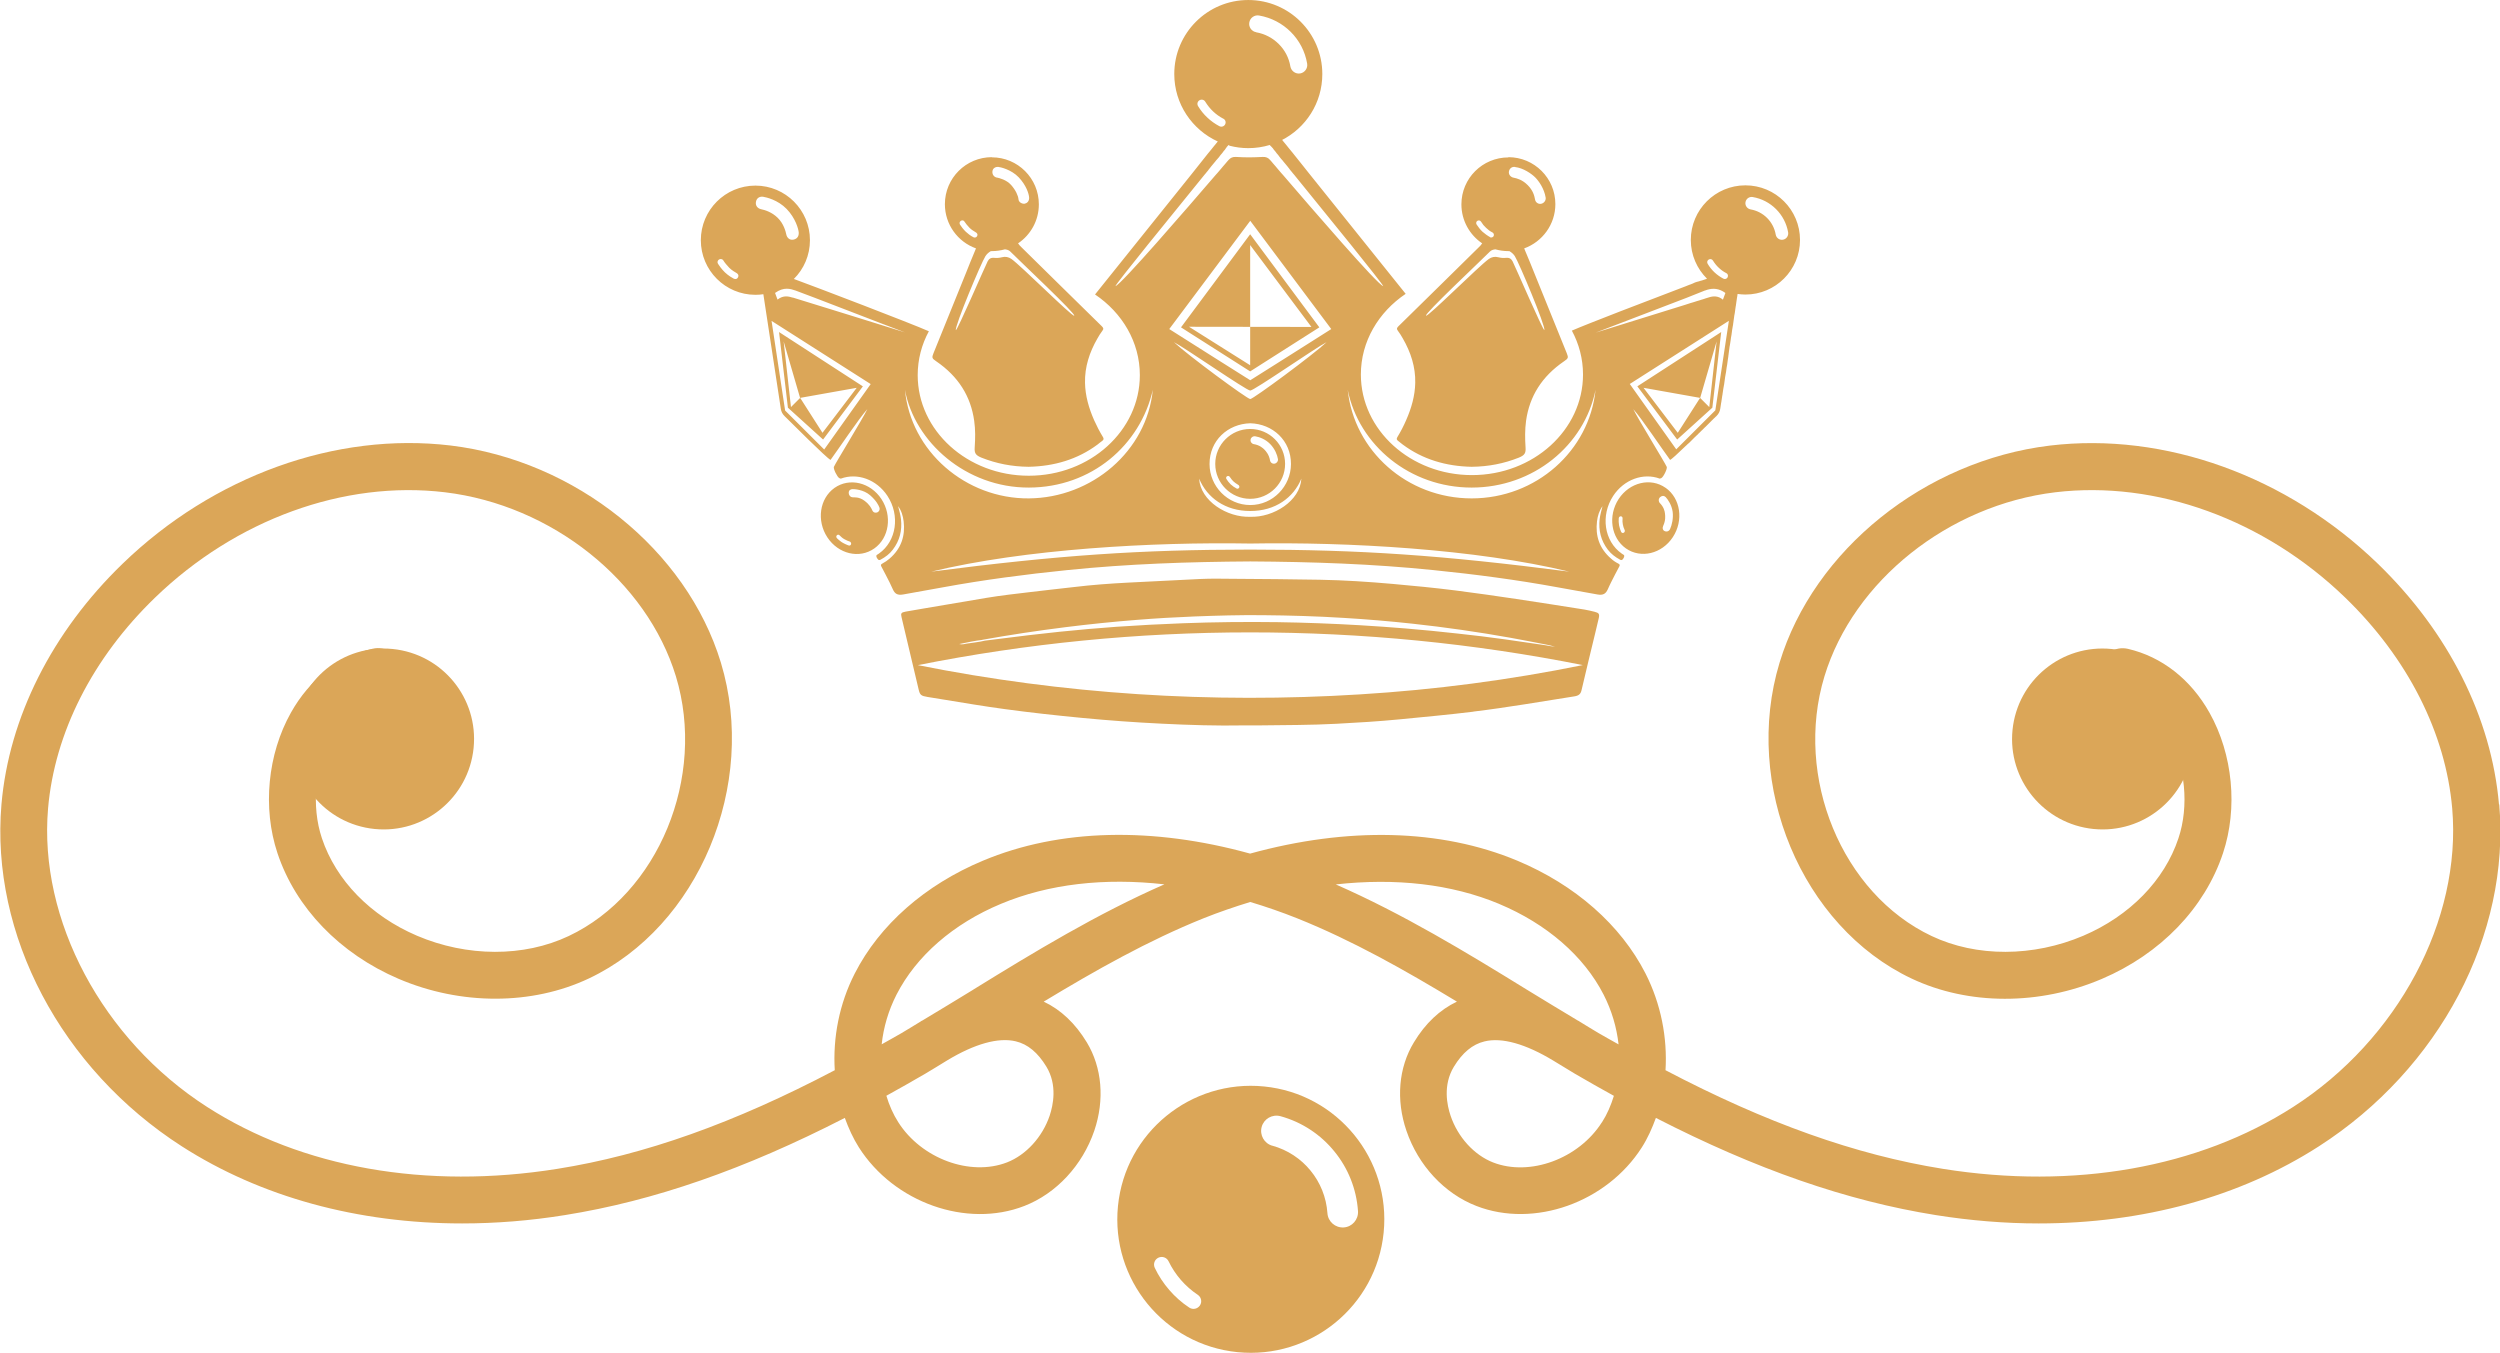
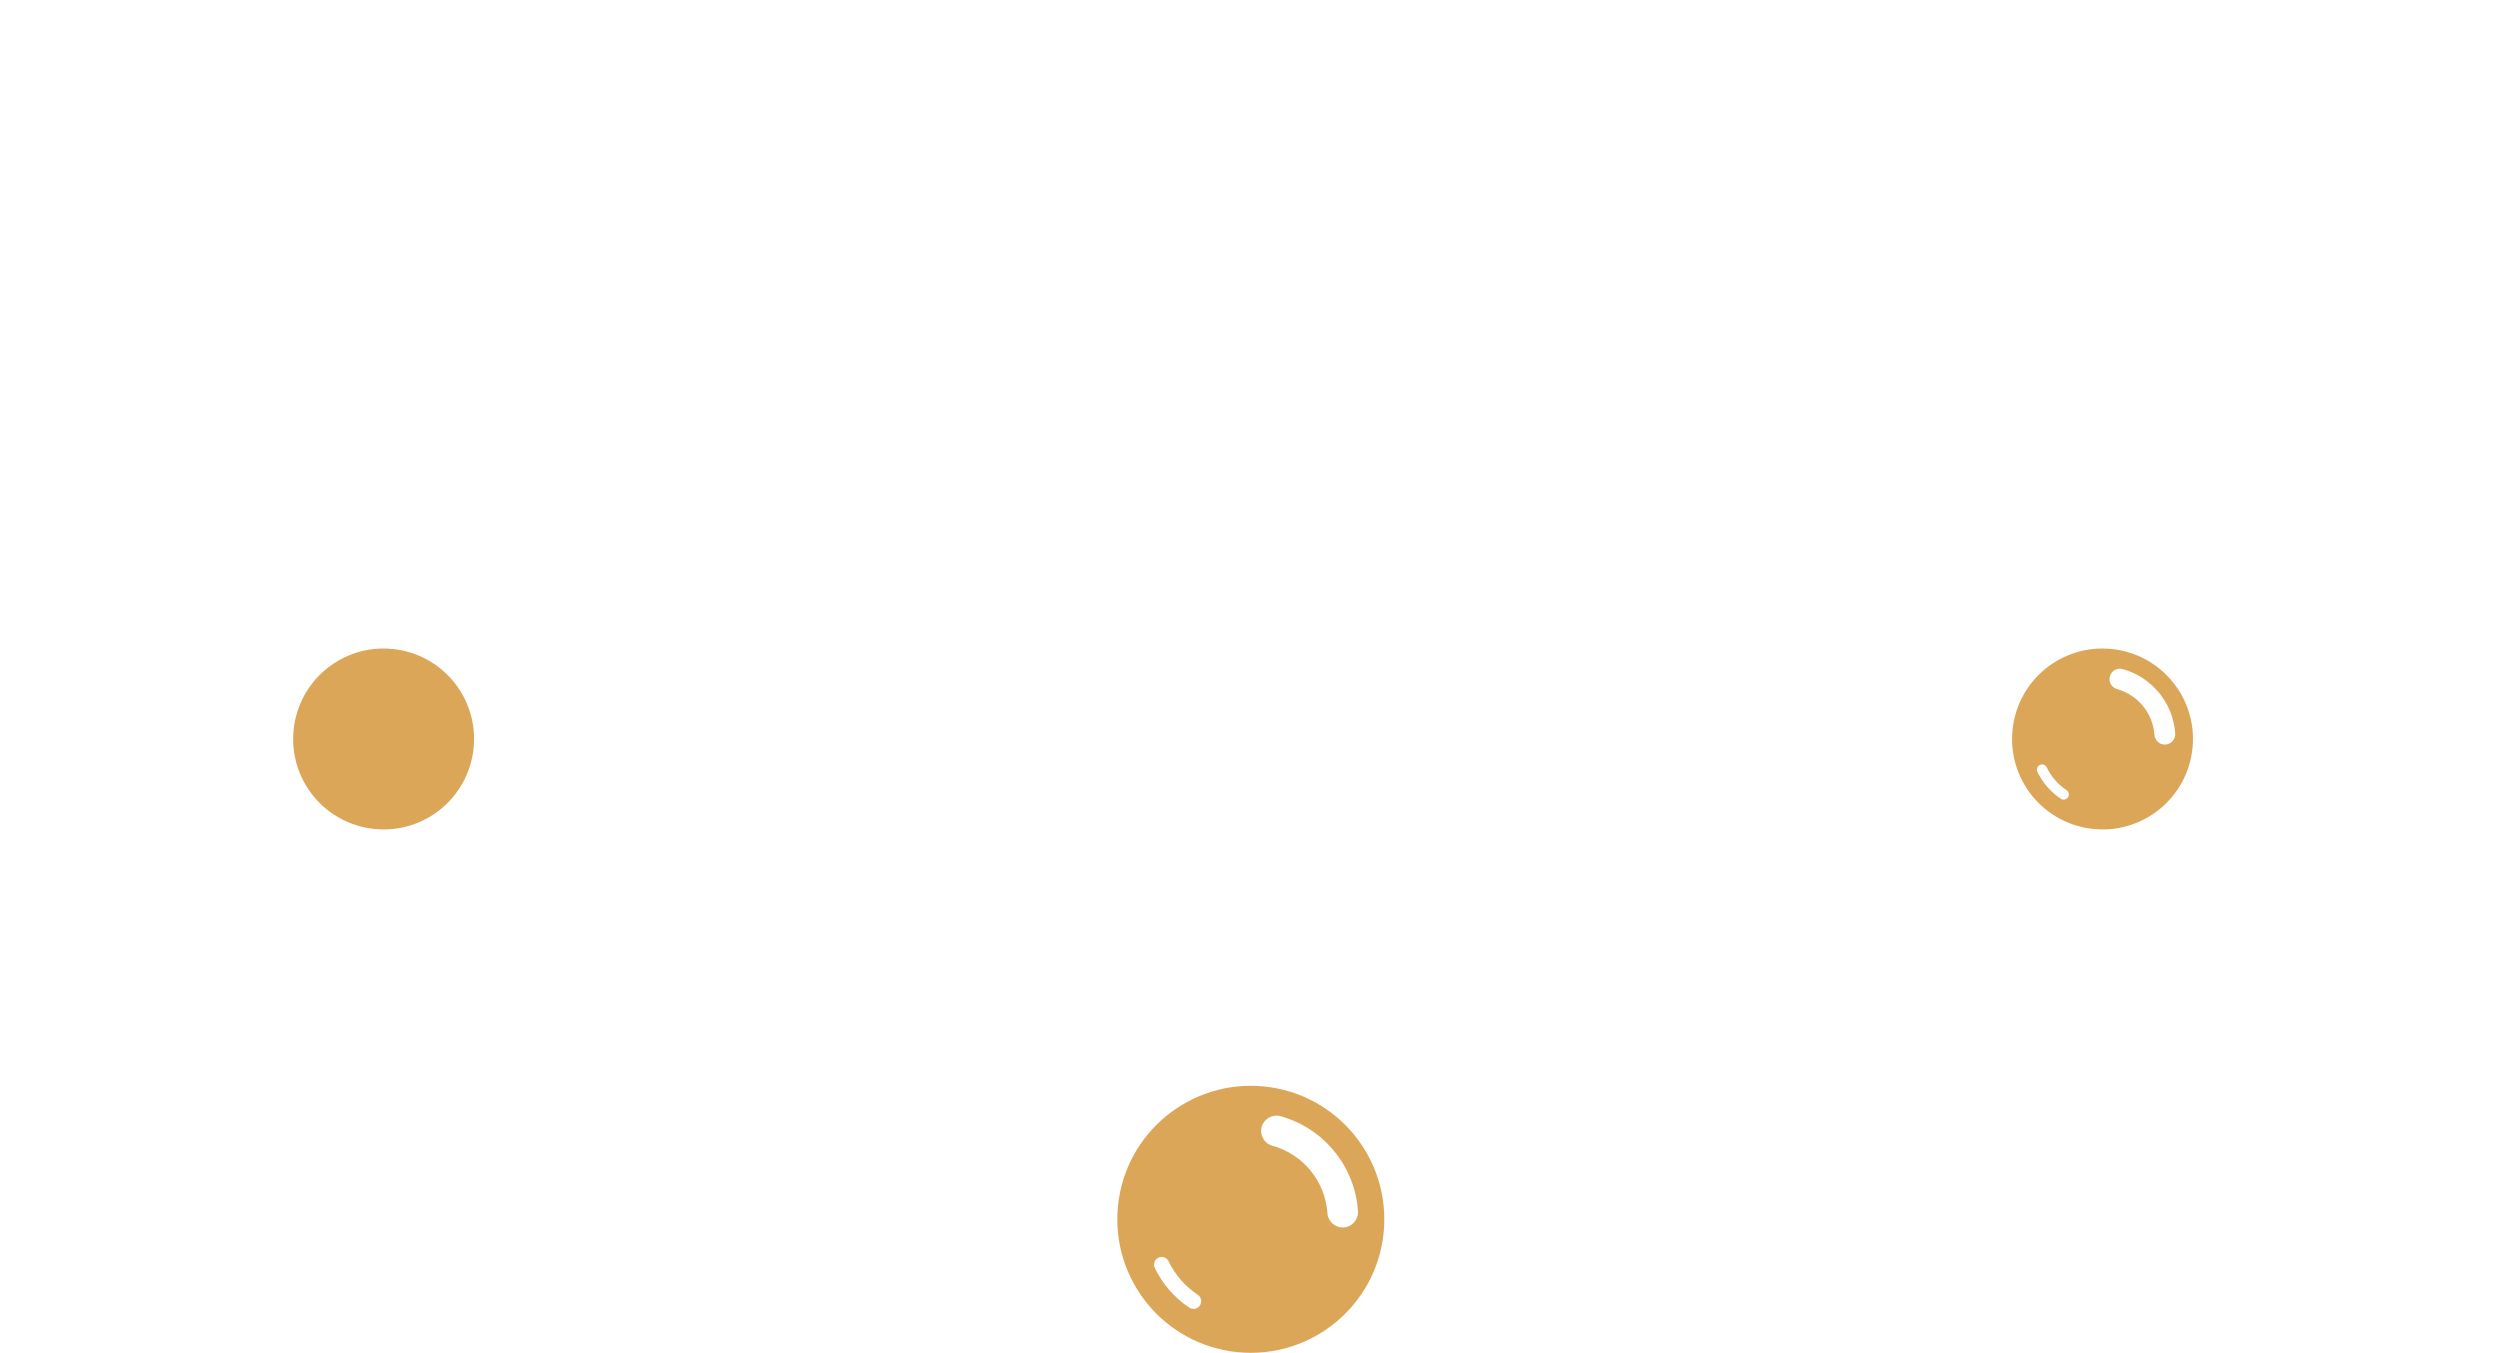
<svg xmlns="http://www.w3.org/2000/svg" xml:space="preserve" width="14.088mm" height="7.623mm" version="1.1" style="shape-rendering:geometricPrecision; text-rendering:geometricPrecision; image-rendering:optimizeQuality; fill-rule:evenodd; clip-rule:evenodd" viewBox="0 0 293.5 158.81">
  <defs>
    <style type="text/css">
   
    .fil1 {fill:#DBA658}
    .fil0 {fill:#DBA658;fill-rule:nonzero}
   
  </style>
  </defs>
  <g id="Layer_x0020_1">
    <g id="_2403116432800">
      <g>
-         <path class="fil0" d="M97.97 57.28c-1.75,1.24 -2.13,3.83 -0.84,5.8 1.29,1.96 3.75,2.55 5.51,1.31 1.75,-1.24 2.13,-3.83 0.84,-5.8 -1.29,-1.96 -3.75,-2.55 -5.51,-1.31zm52.47 -40.81c2.85,-1.43 4.8,-4.37 4.8,-7.78 0,-4.8 -3.89,-8.69 -8.69,-8.69 -4.8,0 -8.69,3.89 -8.69,8.69 0,3.52 2.1,6.55 5.11,7.92l-0.02 0.02 -0.23 0.28 -0.23 0.28 -0.23 0.29 -0.23 0.28 -0.23 0.28 -0.23 0.29 -0.23 0.29 -0.23 0.29 -0.23 0.29 -0.23 0.29 -0.23 0.29 -0.23 0.29 -0.23 0.29 -0.2 0.25c-3.72,4.64 -7.56,9.43 -11.2,13.96 3.19,2.15 5.26,5.59 5.26,9.47 0,6.52 -5.84,11.81 -13.04,11.81 -7.2,0 -13.04,-5.29 -13.04,-11.81 0,-1.85 0.47,-3.6 1.31,-5.15 -2,-0.89 -13.38,-5.24 -15.85,-6.14 1.17,-1.16 1.89,-2.77 1.89,-4.55 0,-3.54 -2.87,-6.41 -6.4,-6.41 -3.54,0 -6.41,2.87 -6.41,6.41 0,3.54 2.87,6.41 6.41,6.41 0.32,0 0.63,-0.02 0.93,-0.07 0.63,4.13 1.44,9.5 2.05,13.45 0.05,0.34 0.19,0.62 0.46,0.88 0.67,0.65 4.99,4.99 5.38,5.12 0.91,-1.24 3.35,-4.89 4.32,-5.96 -0.58,1.2 -3.7,6.25 -3.93,6.78 -0.09,0.21 0.39,1.2 0.64,1.32 0.05,0.03 0.11,0.05 0.18,0.06 1.91,-0.71 4.19,0.08 5.47,2.03 1.5,2.29 1.06,5.31 -0.99,6.76 -0.1,0.07 -0.19,0.13 -0.29,0.19 -0.06,0.14 -0.01,0.28 0.14,0.47 0.1,0.13 0.19,0.14 0.34,0.06 0.56,-0.3 1.05,-0.67 1.42,-1.16 0.83,-1.08 1.11,-2.28 0.97,-3.58 -0.06,-0.52 -0.21,-1.03 -0.34,-1.54 0.4,0.54 0.57,1.15 0.65,1.78 0.2,1.68 -0.25,3.17 -1.65,4.38 -0.26,0.22 -0.54,0.42 -0.85,0.58 -0.2,0.1 -0.2,0.2 -0.11,0.36 0.33,0.61 0.64,1.23 0.96,1.85 0.14,0.28 0.27,0.55 0.39,0.83 0.24,0.53 0.56,0.7 1.2,0.59 1.56,-0.28 3.12,-0.55 4.67,-0.84 4.79,-0.88 9.74,-1.53 14.58,-2.02 7.23,-0.74 14.25,-0.97 21.51,-1.02 7.25,0.05 14.28,0.28 21.51,1.02 4.85,0.49 9.79,1.14 14.58,2.02 1.56,0.28 3.11,0.56 4.67,0.84 0.63,0.11 0.96,-0.06 1.2,-0.59 0.13,-0.28 0.25,-0.56 0.39,-0.83 0.31,-0.62 0.63,-1.24 0.96,-1.85 0.09,-0.16 0.09,-0.26 -0.11,-0.36 -0.31,-0.15 -0.6,-0.35 -0.85,-0.58 -1.4,-1.21 -1.85,-2.71 -1.65,-4.38 0.08,-0.63 0.25,-1.23 0.65,-1.78 -0.13,0.51 -0.28,1.02 -0.34,1.54 -0.14,1.29 0.14,2.49 0.97,3.58 0.37,0.48 0.86,0.86 1.42,1.16 0.14,0.08 0.24,0.07 0.34,-0.06 0.14,-0.18 0.19,-0.33 0.14,-0.47 -0.1,-0.06 -0.2,-0.12 -0.29,-0.19 -2.05,-1.45 -2.49,-4.47 -0.99,-6.76 1.28,-1.95 3.56,-2.74 5.47,-2.03 0.06,-0.01 0.13,-0.04 0.18,-0.06 0.25,-0.12 0.73,-1.11 0.64,-1.32 -0.23,-0.53 -3.35,-5.58 -3.93,-6.78 0.97,1.07 3.41,4.73 4.32,5.96 0.16,-0.05 0.93,-0.76 1.84,-1.64l0.07 -0.06 0.01 -0.01 0.11 -0.11 0.01 -0.01 0.07 -0.06 0.03 -0.03 0.04 -0.03 0.07 -0.06 0.01 -0.01 0.06 -0.06 0.05 -0.05 0.01 -0.01 0.07 -0.07 0.03 -0.03 0.04 -0.04 0.07 -0.07 0.01 -0.01 0.06 -0.06 0.05 -0.05 0.02 -0.02 0.07 -0.07 0.03 -0.03 0.04 -0.04 0.07 -0.07 0 -0 0.07 -0.06 0.05 -0.05 0.02 -0.02 0.07 -0.07 0.03 -0.02 0.04 -0.04 0.07 -0.07 0 0 0.06 -0.07 0.05 -0.04 0.02 -0.02 0.07 -0.07 0.02 -0.02 0.04 -0.04 0.06 -0.06 0 0 0.07 -0.07 0.04 -0.04 0.03 -0.02 0.06 -0.06 0.02 -0.02 0.05 -0.05 0.06 -0.06 0 -0 0.06 -0.06 0.04 -0.04 0.02 -0.02 0.06 -0.06 0.02 -0.01 0.05 -0.05 0.05 -0.05 0.01 -0.01 0.06 -0.06 0.03 -0.03 0.03 -0.03 0.06 -0.06 0.01 -0.01 0.04 -0.04 0.05 -0.05 0.01 -0.01 0.05 -0.05 0.03 -0.03 0.03 -0.03 0.05 -0.05 0.01 -0.01 0.04 -0.04 0.04 -0.04 0.01 -0.01 0.05 -0.05 0.02 -0.02 0.02 -0.03 0.05 -0.04 0 -0 0.04 -0.04 0.03 -0.03 0.01 -0.01 0.04 -0.04 0.02 -0.02 0.02 -0.02 0.04 -0.04 0 -0 0.03 -0.03 0.03 -0.02 0.01 -0.01 0.03 -0.03 0.01 -0.01 0.02 -0.02 0.03 -0.03 0 0 0.03 -0.03 0.02 -0.02 0.01 -0.01 0.03 -0.02 0.01 -0.01 0.01 -0.01 0.02 -0.02c0.27,-0.26 0.41,-0.54 0.46,-0.88l0.03 -0.19 0 -0.01 0.03 -0.18 0 -0.03 0.03 -0.16 0 -0.04 0.03 -0.15 0.01 -0.05 0.02 -0.15 0.01 -0.06 0.02 -0.13 0.01 -0.08 0.02 -0.12 0.01 -0.09 0.02 -0.11 0.02 -0.1 0.01 -0.1 0.02 -0.12 0.01 -0.08 0.02 -0.13 0.01 -0.07 0.02 -0.15 0.01 -0.06 0.03 -0.16 0.01 -0.05 0.03 -0.18 0.01 -0.03 0.03 -0.19 0 -0.02 0.03 -0.2 0 -0.01 0.03 -0.21 0 -0.01 0.03 -0.2 0 -0.02 0.03 -0.19 0.01 -0.04 0.03 -0.18 0.01 -0.05 0.03 -0.16 0.01 -0.06 0.02 -0.15 0.01 -0.08 0.02 -0.14 0.01 -0.09 0.02 -0.12 0.02 -0.11 0.02 -0.11 0.02 -0.12 0.01 -0.09 0.02 -0.14 0.01 -0.08 0.02 -0.15 0.01 -0.07 0.06 -0.4 0 -0.04 0.03 -0.2 0 -0.03 0.03 -0.21 0 -0.01 0.03 -0.22 0 -0 0.03 -0.22 0 -0.02 0.03 -0.2 0.01 -0.03 0.03 -0.19 0.01 -0.05 0.06 -0.39 0.01 -0.08 0.02 -0.14 0.01 -0.09 0.02 -0.13 0.02 -0.1 0.02 -0.12 0.02 -0.12 0.01 -0.1 0.02 -0.13 0.01 -0.09 0.02 -0.15 0.01 -0.07 0.03 -0.16 0.01 -0.06 0.03 -0.18 0.01 -0.04 0.03 -0.19 0 -0.03 0.03 -0.2 0 -0.01 0.03 -0.21 0 0 0.03 -0.21 0 -0.01 0.03 -0.2 0 -0.03 0.03 -0.18 0.01 -0.04 0.03 -0.17 0.01 -0.05 0.02 -0.16 0.01 -0.07 0.03 -0.22 0.02 -0.13 0.01 -0.09 0.02 -0.11 0.02 -0.11 0.01 -0.1 0.02 -0.12 0.01 -0.09 0.02 -0.13 0.01 -0.07 0.02 -0.14 0.01 -0.06 0.02 -0.16 0.01 -0.04 0.03 -0.17 0 -0.03 0.03 -0.18 0 -0.02c0.3,0.04 0.61,0.07 0.92,0.07 3.54,0 6.41,-2.87 6.41,-6.41 0,-3.54 -2.87,-6.41 -6.41,-6.41 -3.54,0 -6.41,2.87 -6.41,6.41 0,1.78 0.73,3.39 1.9,4.55l-0.03 0.01 -0.02 0.01 -0.02 0.01 -0 0 -0.03 0.01 -0.03 0.01 -0.03 0.01 -0.03 0.01 -0.03 0.01 -0 0 -0.03 0.01 -0.03 0.01 -0.03 0.01 -0.03 0.01 -0.03 0.01 -0.01 0 -0.02 0.01 -0.03 0.01 -0.03 0.01 -0.03 0.01 -0.03 0.01 -0.01 0 -0.02 0.01 -0.04 0.01 -0.03 0.01 -0.04 0.01 -0.06 0.02 -0.01 0 -0.04 0.01 -0.04 0.01 -0.04 0.01 -0.07 0.03 -0 0 -0.04 0.01 -0.04 0.01 -0.04 0.01 -0.04 0.01 -0.04 0.01 -0 0 -0.04 0.01 -0.04 0.01 -0.04 0.01 -0.04 0.02 -0.04 0.01 -0.01 0 -0.03 0.01 -0.04 0.02 -0.04 0.01 -0.04 0.02 -0.04 0.02 -0.02 0.01 -0.03 0.01 -0.04 0.02 -0.04 0.02 -0.05 0.02 -0.05 0.02 -0.03 0.01 -0.02 0.01 -0.05 0.02 -0.05 0.02 -0.05 0.02 -0.09 0.03 -0.01 0 -0.05 0.02 -0.05 0.02 -0.05 0.02 -0.05 0.02 -0.05 0.02 -0 0 -0.05 0.02 -0.05 0.02 -0.05 0.02 -0.05 0.02c-4.25,1.61 -11.79,4.51 -13.37,5.21 0.84,1.56 1.31,3.31 1.31,5.15 0,6.52 -5.84,11.81 -13.04,11.81 -7.2,0 -13.04,-5.29 -13.04,-11.81 0,-3.88 2.07,-7.32 5.26,-9.47 -3.64,-4.53 -7.48,-9.32 -11.2,-13.96l-0.2 -0.25 -0.23 -0.29 -0.23 -0.29 -0.23 -0.29 -0.92 -1.15 -0.23 -0.29 -0.23 -0.28 -0.23 -0.28 -0.23 -0.29 -0.23 -0.28 -0.23 -0.28 -0.13 -0.17zm-6.08 0.64c0.7,0.18 1.44,0.28 2.19,0.28 0.88,0 1.72,-0.13 2.52,-0.37l0.01 0.01 0 0 0.01 0.01 0 0.01 0.01 0.01 0.01 0.01 0 0 0.01 0.01 0 0 0.01 0.01 0.01 0.01 0 0 0.01 0.01 0 0 0.01 0.01 0.01 0.01 0 0 0.01 0.01 0 0 0.01 0.01 0.01 0.01 0 0 0.01 0.01 0 0 0.01 0.01 0.01 0.01 0 0 0.01 0.01 0 0 0.01 0.01 0.01 0.01 0 0 0.01 0.01 0 0 0.01 0.01 0.01 0.01 0 0 0.01 0.01 0 0 0.01 0.01 0.01 0.01 0 0 0.01 0.01 0 0 0.01 0.01 0 0.01 0.01 0.01 0.01 0.01 0 0 0 0 0.01 0.01 0.02 0.02 0.02 0.02 0.02 0.02 0.02 0.03 0.02 0.03 0.02 0.03 0.02 0.03 0.02 0.03 0 0 0.02 0.03 0.02 0.03 0.03 0.03 0.03 0.03 0 0 0.03 0.03 0.03 0.04 0.03 0.04 0.03 0.04 0 0 0.03 0.04 0.03 0.04 0.03 0.04 0.03 0.04 0 0 0.03 0.04 0.04 0.04 0.03 0.04 0.04 0.04 0 0 0.03 0.04 0.04 0.05 0.04 0.05 0.04 0.05 0 0.01 0.03 0.04 0.04 0.05 0.04 0.05 0.04 0.05 0 0.01 0.04 0.04 0.04 0.05 0.04 0.05 0.05 0.05 0.01 0.01 0.04 0.05 0.05 0.05 0.04 0.06 0.05 0.06 0.01 0.01 0.04 0.05 0.05 0.06 0.05 0.06 0.05 0.06 0.01 0.01 0.04 0.05 0.05 0.06 0.05 0.06 0.05 0.06 0.01 0.01 0.04 0.05 0.05 0.06 0.05 0.07 0.05 0.06 0.01 0.01 0.04 0.05 0.05 0.07 0.05 0.07 0.06 0.07 0.01 0.02 0.04 0.05 0.06 0.07 0.06 0.07 0.06 0.07 0.01 0.02 0.04 0.05 0.06 0.07 0.06 0.07 0.06 0.07c3.83,4.71 10.38,12.76 10.45,13.07 -0.68,-0.18 -8.35,-9.07 -11.78,-13.07l-0.19 -0.21 -0.18 -0.21 -0.17 -0.2 -0.16 -0.19 -0.15 -0.18 -0.14 -0.16 -0.13 -0.15 -0.11 -0.13 -0.1 -0.12 -0.09 -0.1 -0.08 -0.09c-0.23,-0.27 -0.49,-0.38 -0.87,-0.36 -0.52,0.03 -1.04,0.04 -1.57,0.05 -0.52,-0 -1.04,-0.02 -1.57,-0.05 -0.38,-0.02 -0.63,0.09 -0.87,0.36l-0.08 0.09 -0.09 0.1 -0.1 0.12 -0.11 0.13 -0.13 0.15 -0.14 0.16 -0.15 0.18 -0.16 0.19 -0.17 0.2 -0.18 0.21 -0.19 0.21c-3.44,4 -11.11,12.89 -11.78,13.07 0.05,-0.29 6.62,-8.35 10.45,-13.07l0.06 -0.07 0.06 -0.07 0.06 -0.07 0.04 -0.05 0.01 -0.02 0.06 -0.07 0.06 -0.07 0.06 -0.07 0.04 -0.05 0.01 -0.02 0.05 -0.07 0.06 -0.07 0.05 -0.07 0.04 -0.05 0.01 -0.01 0.05 -0.06 0.05 -0.07 0.05 -0.06 0.04 -0.05 0.01 -0.01 0.05 -0.06 0.05 -0.06 0.05 -0.06 0.04 -0.05 0.01 -0.01 0.05 -0.06 0.05 -0.06 0.05 -0.06 0.04 -0.05 0.01 -0.01 0.05 -0.06 0.04 -0.06 0.05 -0.05 0.04 -0.05 0.01 -0.01 0.05 -0.05 0.04 -0.05 0.04 -0.05 0.04 -0.04 0.01 -0.01 0.04 -0.05 0.04 -0.05 0.04 -0.05 0.03 -0.04 0 -0.01 0.04 -0.05 0.04 -0.05 0.04 -0.05 0.03 -0.04 0 -0 0.04 -0.04 0.03 -0.04 0.04 -0.04 0.03 -0.04 0 -0 0.03 -0.04 0.03 -0.04 0.03 -0.04 0.03 -0.04 0 -0 0.03 -0.04 0.03 -0.04 0.03 -0.04 0.03 -0.03 0 -0 0.03 -0.03 0.03 -0.03 0.02 -0.03 0.02 -0.03 0 -0 0.02 -0.03 0.02 -0.03 0.02 -0.03 0.02 -0.03 0.02 -0.03 0.02 -0.02 0.02 -0.02 0.01 -0.02 0.01 -0.01 0 -0.01 0 0 0 -0.01 0.01 -0.01 0 -0 0.01 -0.01 0 -0 0 -0.01 0.01 -0.01 0 -0 0 -0.01 0.01 -0.01 0 -0 0.01 -0.01 0.01 -0.01 0 -0 0.01 -0.01 0.01 -0.01 0 0 0.01 -0.01 0.01 -0.01 0 -0 0.01 -0.01 0.01 -0.01 0 -0 0.01 -0.01 0 -0.01 0 -0 0.01 -0.01 0 -0 0.01 -0.01 0.01 -0.01 0 -0 0.01 -0.01 0.01 -0.01 0.01 -0.01 0.01 -0.01 0 0 0.01 -0.01 0.01 -0.01 0 -0 0.01 -0.01 0 -0.01 0.01 -0 0.01 -0.01 0 -0 0.01 -0.01zm61.16 7.47c-0.4,-0.07 -0.67,-0.45 -0.6,-0.85 0.07,-0.4 0.45,-0.67 0.85,-0.6 1.06,0.18 2.01,0.69 2.74,1.42 0.73,0.73 1.24,1.68 1.42,2.74 0.06,0.4 -0.21,0.78 -0.61,0.85 -0.4,0.07 -0.78,-0.2 -0.85,-0.6 -0.13,-0.75 -0.49,-1.43 -1.01,-1.95 -0.52,-0.52 -1.19,-0.88 -1.95,-1.01zm-2.85 7.48c0.18,0.09 0.25,0.31 0.15,0.5 -0.09,0.18 -0.32,0.25 -0.5,0.15 -0.38,-0.2 -0.73,-0.45 -1.04,-0.74 -0.31,-0.29 -0.58,-0.63 -0.8,-1 -0.11,-0.17 -0.05,-0.4 0.12,-0.5 0.18,-0.11 0.4,-0.05 0.5,0.12 0.19,0.31 0.41,0.59 0.68,0.84 0.26,0.25 0.55,0.46 0.88,0.63zm-55.19 -28.28c-0.54,-0.09 -0.91,-0.61 -0.81,-1.15 0.09,-0.54 0.61,-0.91 1.15,-0.81 1.44,0.25 2.73,0.94 3.72,1.93 0.99,0.99 1.68,2.28 1.92,3.72 0.09,0.54 -0.28,1.06 -0.82,1.15 -0.54,0.09 -1.05,-0.28 -1.15,-0.82 -0.17,-1.03 -0.66,-1.94 -1.37,-2.64 -0.7,-0.7 -1.62,-1.19 -2.64,-1.37zm-3.86 10.15c0.25,0.13 0.34,0.43 0.21,0.67 -0.13,0.25 -0.43,0.34 -0.68,0.21 -0.51,-0.27 -0.99,-0.61 -1.41,-1.01 -0.42,-0.39 -0.79,-0.85 -1.09,-1.35 -0.14,-0.24 -0.07,-0.54 0.17,-0.68 0.24,-0.14 0.54,-0.07 0.68,0.17 0.26,0.42 0.56,0.8 0.92,1.14 0.35,0.33 0.75,0.62 1.19,0.85zm-35.89 64.16c12.84,-2.56 25.85,-3.85 39.01,-3.85 13.18,-0 26.21,1.28 39.08,3.84 -8.62,1.75 -17.35,2.9 -26.17,3.44 -17.49,1.09 -34.8,-0.02 -51.92,-3.44zm7.6 -2.98c3.23,-0.58 6.48,-1.07 9.75,-1.48 2.79,-0.35 5.59,-0.64 8.4,-0.86 2.25,-0.18 4.5,-0.31 6.76,-0.4 2.67,-0.1 5.33,-0.18 8,-0.15 3.18,0.03 6.36,0.12 9.53,0.32 2.7,0.16 5.38,0.39 8.07,0.68 3.85,0.42 7.68,0.97 11.48,1.65 1.4,0.25 2.8,0.53 4.2,0.8 0.36,0.06 0.68,0.16 1.05,0.26 -0.4,-0.04 -0.75,-0.11 -1.13,-0.18 -1.58,-0.23 -3.17,-0.47 -4.75,-0.69 -1.84,-0.26 -3.69,-0.48 -5.54,-0.68 -2.04,-0.23 -4.08,-0.43 -6.12,-0.6 -1.79,-0.15 -3.58,-0.27 -5.37,-0.38 -3.23,-0.19 -6.46,-0.31 -9.69,-0.36 -3.71,-0.05 -7.42,-0.01 -11.13,0.13 -2.58,0.1 -5.16,0.23 -7.73,0.41 -2.25,0.16 -4.5,0.36 -6.74,0.59 -2.41,0.25 -4.81,0.54 -7.22,0.85 -0.51,0.06 -1.01,0.13 -1.52,0.19 -0.7,0.18 -1.43,0.23 -2.15,0.35 -0.25,0.04 -0.49,0.14 -0.87,0.05 0.98,-0.2 1.84,-0.39 2.72,-0.49zm57.64 8.43c3.98,-0.48 7.92,-1.17 11.87,-1.79 0.51,-0.08 0.73,-0.28 0.83,-0.71 0.52,-2.24 1.07,-4.48 1.61,-6.72 0.14,-0.59 0.29,-1.18 0.42,-1.77 0.1,-0.48 0.01,-0.6 -0.5,-0.73 -0.39,-0.1 -0.79,-0.19 -1.19,-0.26 -2.66,-0.42 -5.31,-0.84 -7.98,-1.24 -2.38,-0.35 -4.75,-0.7 -7.14,-1 -2.45,-0.31 -4.92,-0.55 -7.39,-0.77 -2.84,-0.25 -5.69,-0.44 -8.55,-0.49 -3.39,-0.06 -6.77,-0.09 -10.16,-0.11 -1.28,-0.01 -2.56,-0.04 -3.85,0.02 -2.85,0.14 -5.7,0.29 -8.56,0.43 -2.08,0.11 -4.16,0.26 -6.23,0.51 -1.71,0.2 -3.43,0.38 -5.14,0.59 -1.75,0.21 -3.49,0.4 -5.22,0.69 -2.4,0.41 -4.8,0.81 -7.2,1.22 -0.76,0.13 -1.51,0.25 -2.26,0.39 -0.53,0.1 -0.6,0.2 -0.49,0.65 0.07,0.33 0.15,0.65 0.23,0.98 0.59,2.51 1.19,5.01 1.78,7.52 0.15,0.64 0.29,0.75 1.04,0.87 0.66,0.1 1.31,0.21 1.97,0.32 2.37,0.39 4.74,0.79 7.12,1.11 3.01,0.41 6.03,0.74 9.05,1.03 3.13,0.3 6.26,0.53 9.41,0.68 3.21,0.16 6.43,0.26 9.58,0.2 0.64,0 1.22,0.01 1.8,0 3.03,-0.04 6.05,-0.03 9.07,-0.19 2.48,-0.13 4.95,-0.28 7.42,-0.52 2.89,-0.28 5.78,-0.55 8.66,-0.9zm19.26 -38.19l9.84 -6.37 -1.04 8.88 -4.13 3.74 -4.67 -6.24zm-90.94 0l-9.83 -6.37 1.04 8.88 4.13 3.74 4.67 -6.24zm-0.72 0.19l-4.01 5.27 -2.62 -4.1 -1.08 1.08 -0.86 -7.71 1.93 6.63 6.63 -1.18zm46.2 -18.04l8.12 10.93 -8.12 5.17 -8.12 -5.17 8.12 -10.93zm0 1.27l0 9.6 -7.18 -0.01 7.18 4.52 0 -4.51 7.19 0.01 -7.19 -9.61zm46.19 16.77l4.01 5.27 2.62 -4.1 1.08 1.08 0.86 -7.71 -1.93 6.63 -6.63 -1.18zm-76.51 -27.09c-3.05,0 -5.52,2.47 -5.52,5.52 0,2.39 1.52,4.43 3.65,5.19l-0.11 0.27c-0.38,0.89 -0.73,1.78 -1.09,2.68 -1.27,3.12 -2.53,6.24 -3.79,9.36 -0.21,0.52 -0.18,0.61 0.33,0.95 2.6,1.78 4.05,4.11 4.45,6.98 0.15,1.04 0.13,2.08 0.06,3.12 -0.05,0.68 0.11,0.93 0.8,1.21 1.74,0.69 3.56,1.05 5.53,1.07 2.99,-0.06 5.74,-0.86 8.1,-2.62 0.18,-0.14 0.35,-0.29 0.54,-0.42 0.19,-0.14 0.2,-0.27 0.08,-0.46 -0.39,-0.64 -0.73,-1.3 -1.03,-1.97 -0.62,-1.41 -1.04,-2.86 -1.07,-4.39 -0.04,-1.86 0.52,-3.58 1.46,-5.21 0.18,-0.31 0.36,-0.62 0.58,-0.9 0.18,-0.23 0.11,-0.35 -0.08,-0.54 -1.65,-1.61 -3.29,-3.23 -4.94,-4.85 -1.47,-1.45 -2.95,-2.9 -4.42,-4.35 -0.17,-0.16 -0.35,-0.34 -0.46,-0.52 1.47,-0.99 2.44,-2.67 2.44,-4.58 0,-3.05 -2.47,-5.52 -5.52,-5.52zm-0.11 11.03l0.11 0c0.53,0 1.05,-0.08 1.53,-0.21 0.24,0.03 0.46,0.09 0.63,0.26 1.13,1.14 7.8,7.4 7.5,7.53 -0.26,0.12 -6.2,-5.83 -7.37,-6.66 -0.33,-0.23 -0.72,-0.31 -1.11,-0.2 -0.31,0.08 -0.6,0.1 -0.91,0.07 -0.38,-0.04 -0.62,0.11 -0.77,0.41 -0.46,0.93 -3.48,7.95 -3.73,8.08 -0.17,-0.42 2.99,-7.96 3.47,-8.69 0.17,-0.26 0.39,-0.45 0.64,-0.59zm0.69 -8.63c-0.3,-0.06 -0.56,-0.33 -0.52,-0.73 0.04,-0.41 0.41,-0.54 0.66,-0.53 0.25,0.02 1.55,0.3 2.43,1.23 0.88,0.93 1.19,1.92 1.22,2.36 0.03,0.45 -0.26,0.68 -0.51,0.73 -0.25,0.05 -0.71,-0.12 -0.74,-0.52 -0.03,-0.4 -0.33,-1.08 -0.87,-1.68 -0.54,-0.6 -1.37,-0.81 -1.68,-0.87zm-2.45 6.44c0.07,0.04 0.26,0.2 0.13,0.43 -0.13,0.23 -0.35,0.17 -0.43,0.13 -0.38,-0.2 -0.64,-0.41 -0.89,-0.64 -0.25,-0.23 -0.61,-0.7 -0.69,-0.85 -0.08,-0.16 -0.06,-0.32 0.11,-0.44 0.17,-0.11 0.37,-0.03 0.43,0.11 0.07,0.13 0.36,0.49 0.59,0.72 0.23,0.23 0.48,0.37 0.75,0.54zm-25.23 -2.73c-0.4,-0.09 -0.69,-0.41 -0.6,-0.88 0.09,-0.47 0.48,-0.64 0.85,-0.58 0.36,0.06 1.71,0.36 2.75,1.43 1.04,1.07 1.39,2.36 1.42,2.75 0.03,0.39 -0.13,0.75 -0.61,0.85 -0.48,0.1 -0.78,-0.25 -0.85,-0.61 -0.07,-0.35 -0.31,-1.27 -1.01,-1.95 -0.7,-0.69 -1.55,-0.93 -1.95,-1.01zm-5.05 6.41c-0.14,-0.21 -0.03,-0.42 0.12,-0.51 0.15,-0.09 0.39,-0.08 0.51,0.13 0.12,0.21 0.42,0.57 0.68,0.84 0.26,0.27 0.73,0.56 0.84,0.61 0.11,0.05 0.34,0.24 0.19,0.52 -0.15,0.28 -0.4,0.2 -0.52,0.14 -0.12,-0.06 -0.62,-0.34 -1.02,-0.73 -0.4,-0.39 -0.67,-0.79 -0.8,-0.99zm92.78 -12.52c3.05,0 5.52,2.47 5.52,5.51 0,2.39 -1.53,4.43 -3.66,5.2l0.11 0.27c0.38,0.89 0.74,1.78 1.1,2.68 1.27,3.12 2.53,6.24 3.79,9.36 0.21,0.52 0.18,0.61 -0.33,0.95 -2.6,1.78 -4.05,4.11 -4.45,6.98 -0.14,1.04 -0.13,2.08 -0.06,3.12 0.05,0.68 -0.11,0.93 -0.8,1.21 -1.74,0.69 -3.55,1.05 -5.53,1.07 -2.99,-0.06 -5.74,-0.86 -8.1,-2.62 -0.18,-0.14 -0.35,-0.29 -0.53,-0.42 -0.2,-0.14 -0.2,-0.27 -0.08,-0.46 0.39,-0.64 0.73,-1.3 1.02,-1.97 0.62,-1.41 1.04,-2.86 1.07,-4.39 0.04,-1.86 -0.52,-3.58 -1.46,-5.21 -0.18,-0.31 -0.36,-0.62 -0.58,-0.9 -0.18,-0.23 -0.11,-0.35 0.08,-0.54 1.65,-1.61 3.29,-3.23 4.94,-4.85 1.48,-1.45 2.95,-2.9 4.42,-4.35 0.17,-0.16 0.35,-0.34 0.46,-0.52 -1.47,-0.99 -2.44,-2.68 -2.44,-4.58 0,-3.05 2.47,-5.51 5.52,-5.51zm0.11 11.03l-0.11 0c-0.53,0 -1.04,-0.08 -1.53,-0.21 -0.24,0.03 -0.46,0.09 -0.63,0.26 -1.13,1.14 -7.8,7.4 -7.5,7.53 0.26,0.12 6.2,-5.83 7.37,-6.66 0.33,-0.23 0.71,-0.31 1.11,-0.2 0.3,0.08 0.6,0.1 0.91,0.07 0.38,-0.04 0.62,0.11 0.77,0.41 0.46,0.93 3.48,7.95 3.73,8.08 0.17,-0.42 -2.99,-7.96 -3.47,-8.69 -0.17,-0.26 -0.39,-0.45 -0.64,-0.59zm0.69 -9.88c-0.35,-0.06 -0.66,0.15 -0.73,0.52 -0.07,0.37 0.21,0.68 0.55,0.74 0.41,0.08 1.02,0.24 1.65,0.87 0.63,0.63 0.78,1.23 0.87,1.71 0.06,0.34 0.4,0.55 0.72,0.48 0.31,-0.06 0.58,-0.38 0.52,-0.73 -0.17,-1.04 -0.79,-1.93 -1.24,-2.38 -0.45,-0.44 -1.4,-1.09 -2.34,-1.2zm-2.96 8.25c0.16,0.08 0.35,0.01 0.43,-0.13 0.08,-0.15 0.02,-0.35 -0.13,-0.43 -0.33,-0.17 -0.49,-0.29 -0.75,-0.54 -0.27,-0.25 -0.39,-0.4 -0.59,-0.72 -0.09,-0.15 -0.28,-0.2 -0.43,-0.11 -0.15,0.09 -0.19,0.29 -0.1,0.43 0.16,0.26 0.46,0.64 0.69,0.85 0.23,0.21 0.62,0.49 0.9,0.64zm20.63 29.42c1.75,1.24 2.13,3.83 0.84,5.79 -1.29,1.96 -3.75,2.55 -5.51,1.32 -1.75,-1.24 -2.13,-3.83 -0.85,-5.8 1.29,-1.96 3.75,-2.55 5.51,-1.31zm-0.03 1.07c-0.18,-0.18 -0.45,-0.15 -0.64,0.04 -0.19,0.19 -0.19,0.5 -0.01,0.68 0.46,0.47 0.57,0.94 0.6,1.24 0.03,0.31 0.09,0.78 -0.21,1.43 -0.12,0.25 -0.06,0.54 0.2,0.63 0.25,0.1 0.5,-0.01 0.61,-0.26 0.21,-0.46 0.4,-1.25 0.3,-2.02 -0.11,-0.77 -0.52,-1.41 -0.84,-1.75zm-5.19 4.11c0.06,0.11 0.18,0.16 0.3,0.09 0.12,-0.07 0.16,-0.22 0.1,-0.33 -0.12,-0.24 -0.16,-0.41 -0.21,-0.65 -0.05,-0.24 -0.05,-0.42 -0.03,-0.7 0.01,-0.13 -0.07,-0.24 -0.2,-0.25 -0.13,-0.01 -0.24,0.1 -0.25,0.24 -0.02,0.24 -0.01,0.58 0.04,0.83 0.05,0.25 0.15,0.57 0.25,0.78zm-43.56 -12.09c2.27,0 4.1,1.84 4.1,4.1 0,2.27 -1.84,4.1 -4.1,4.1 -2.26,0 -4.1,-1.84 -4.1,-4.1 0,-2.26 1.84,-4.1 4.1,-4.1zm0.59 0.86c-0.26,-0.04 -0.5,0.13 -0.54,0.38 -0.05,0.26 0.13,0.5 0.38,0.54 0.68,0.11 1.08,0.47 1.25,0.65 0.17,0.18 0.53,0.57 0.65,1.25 0.04,0.26 0.28,0.44 0.54,0.39 0.26,-0.05 0.43,-0.29 0.39,-0.54 -0.08,-0.48 -0.34,-1.17 -0.91,-1.76 -0.57,-0.58 -1.27,-0.83 -1.75,-0.91zm-2.2 6.13c0.12,0.06 0.26,0.01 0.32,-0.1 0.05,-0.11 0.01,-0.26 -0.1,-0.32 -0.24,-0.13 -0.45,-0.31 -0.56,-0.4 -0.1,-0.09 -0.29,-0.3 -0.44,-0.54 -0.07,-0.11 -0.2,-0.15 -0.32,-0.08 -0.12,0.07 -0.15,0.21 -0.08,0.32 0.12,0.2 0.31,0.45 0.51,0.64 0.2,0.19 0.46,0.36 0.67,0.47zm-45.09 1.03c-0.21,-0.02 -0.41,-0.19 -0.43,-0.51 -0.01,-0.31 0.21,-0.44 0.43,-0.45 0.22,-0.01 1.31,0.05 2.08,0.72 0.76,0.67 0.97,1.15 1.08,1.41 0.11,0.26 -0.03,0.52 -0.23,0.6 -0.2,0.08 -0.46,0.05 -0.59,-0.23 -0.13,-0.28 -0.3,-0.67 -0.93,-1.14 -0.63,-0.47 -1.2,-0.38 -1.41,-0.4zm-0.33 5.19c0.1,0.02 0.21,0.16 0.18,0.3 -0.04,0.14 -0.13,0.2 -0.27,0.17 -0.14,-0.03 -0.69,-0.28 -0.89,-0.43 -0.19,-0.15 -0.43,-0.33 -0.53,-0.46 -0.1,-0.14 -0.03,-0.26 0.02,-0.31 0.04,-0.05 0.2,-0.13 0.32,0.01 0.12,0.13 0.34,0.33 0.54,0.44 0.2,0.12 0.53,0.26 0.63,0.28zm47.04 -37.65c3.18,4.25 6.33,8.46 9.51,12.71 -1.59,1.02 -8.95,5.66 -9.51,6.01 -0.56,-0.35 -7.92,-4.99 -9.51,-6.01 3.18,-4.25 6.33,-8.46 9.51,-12.71zm0 19.93c0.46,0 7.75,-5.08 8.96,-5.68 -1.55,1.46 -8.57,6.65 -8.96,6.68 -0.39,-0.03 -7.41,-5.21 -8.96,-6.68 1.21,0.6 8.5,5.68 8.96,5.68zm-0.01 3.84l0.01 0c2.64,0.07 4.79,2.03 4.78,4.79 -0.01,2.6 -2.12,4.81 -4.78,4.81 -2.66,0 -4.78,-2.21 -4.78,-4.81 -0.01,-2.76 2.14,-4.72 4.78,-4.79zm0.01 10.3c2.93,0.01 5.09,-1.57 6,-3.8 -0.14,2.62 -3.29,4.58 -6,4.48 -2.71,0.1 -5.86,-1.86 -6,-4.48 0.91,2.23 3.07,3.81 6,3.8zm0 3.82c11.42,-0.2 26.46,0.64 37.45,3.3 -15.05,-1.95 -24.54,-2.58 -37.45,-2.59 -12.9,0.01 -22.39,0.64 -37.45,2.59 10.98,-2.66 26.02,-3.5 37.45,-3.3zm-54.61 -15.63l-1.59 -10.51 11.64 7.42 -5.46 7.68 -4.59 -4.58zm28.62 9.06c7.35,-0.02 13.08,-4.98 14.55,-11.48 -0.7,7.18 -7.14,12.69 -14.55,12.75 -7.41,0.06 -13.88,-5.53 -14.55,-12.75 1.13,6.15 7.19,11.5 14.55,11.48zm-27.73 -22.3c-0.44,-0.13 -1.07,-0.33 -1.78,0.23 -0.14,-0.37 -0.22,-0.58 -0.29,-0.78 1.03,-0.74 1.8,-0.49 2.41,-0.28 1.15,0.4 11.11,4.28 12.84,4.91 -4.14,-1.29 -8.83,-2.76 -13.17,-4.09zm98.27 10.14l11.64 -7.42 -1.59 10.51 -4.59 4.58 -5.46 -7.68zm-18.56 13.43c-7.58,0 -13.81,-5.59 -14.55,-12.75 1.32,6.54 7.33,11.48 14.55,11.48 7.22,0 13.23,-4.94 14.55,-11.48 -0.74,7.16 -6.97,12.75 -14.55,12.75zm27.39 -24.4c0.72,-0.28 1.41,-0.3 2.1,0.09 0.23,0.13 0.25,0.16 0.3,0.2 -0.06,0.15 -0.21,0.56 -0.29,0.78 -0.54,-0.45 -1.1,-0.46 -1.71,-0.25l-0.06 0.02 -0.08 0.02 -0.09 0.03 -0.1 0.03 -0.11 0.04 -0.12 0.04 -0.13 0.04 -0.14 0.04 -0.15 0.05 -0.16 0.05 -0.18 0.05 -0.18 0.06 -0.19 0.06 -0.2 0.06 -0.21 0.06 -0.21 0.07 -0.22 0.07 -0.15 0.05 -10.55 3.28 10.55 -4.04 0.08 -0.03 0.2 -0.08 0.2 -0.08 0.2 -0.08 0.2 -0.08 0.2 -0.08 0.2 -0.08 0.2 -0.08 0.2 -0.08 0.2 -0.08 0.2 -0.08 0.2 -0.08z" />
-         <path class="fil0" d="M188.06 131.76c-2.72,4.28 -8.45,6.39 -12.77,4.71 -2.23,-0.87 -4.14,-2.97 -4.99,-5.48 -0.42,-1.23 -0.92,-3.6 0.38,-5.75 1.01,-1.66 2.19,-2.64 3.6,-2.98 2.04,-0.5 4.83,0.29 8.07,2.25 0.85,0.51 1.69,1.04 2.55,1.55 1.55,0.91 3.06,1.75 4.57,2.59 -0.34,1.1 -0.79,2.16 -1.4,3.11zm-12.06 -25.64c5.59,2.34 9.95,6.12 12.27,10.66 0.95,1.86 1.53,3.85 1.75,5.83 -0.78,-0.44 -1.53,-0.85 -2.32,-1.31 -0.77,-0.45 -1.53,-0.93 -2.29,-1.39 -0.01,-0.01 -0.02,-0.02 -0.03,-0.03 -0.05,-0.03 -0.08,-0.04 -0.13,-0.06 -2,-1.2 -4,-2.41 -5.99,-3.63 -7.15,-4.41 -14.55,-8.9 -22.44,-12.36 7.01,-0.78 13.56,-0.06 19.19,2.29zm-61.73 10.06c-1.99,1.22 -3.99,2.43 -5.99,3.63 -0.04,0.03 -0.08,0.04 -0.13,0.06 -0.01,0.01 -0.02,0.02 -0.03,0.03 -0.76,0.46 -1.52,0.94 -2.29,1.39 -0.79,0.46 -1.54,0.87 -2.32,1.31 0.21,-1.98 0.79,-3.97 1.74,-5.83 2.32,-4.54 6.67,-8.33 12.26,-10.66 5.62,-2.35 12.18,-3.08 19.19,-2.29 -7.9,3.46 -15.29,7.95 -22.44,12.36zm8.96 14.8c-0.85,2.51 -2.77,4.61 -5,5.48 -4.32,1.68 -10.05,-0.43 -12.77,-4.71 -0.61,-0.95 -1.07,-2.01 -1.4,-3.11 1.51,-0.84 3.02,-1.68 4.57,-2.59 0.86,-0.5 1.7,-1.04 2.55,-1.55 3.24,-1.96 6.03,-2.74 8.07,-2.25 1.42,0.34 2.59,1.32 3.6,2.98 1.3,2.15 0.79,4.52 0.38,5.75zm170.15 -36.54c-0.88,-10.2 -5.93,-20.23 -14.21,-28.25 -10.66,-10.31 -25.05,-15.5 -38.52,-13.88 -14.66,1.77 -27.71,12.24 -31.73,25.49 -4.35,14.34 2.6,30.98 15.5,37.08 6.67,3.15 15.01,3.17 22.34,0.04 6.9,-2.94 12.08,-8.32 14.22,-14.76 1.76,-5.29 1.16,-11.6 -1.58,-16.48 -2.2,-3.93 -5.61,-6.59 -9.59,-7.51 -1.48,-0.34 -2.96,0.59 -3.3,2.07 -0.34,1.48 0.58,2.96 2.07,3.3 3.14,0.73 5,3.03 6.01,4.84 1.97,3.51 2.43,8.24 1.16,12.03 -1.64,4.94 -5.71,9.11 -11.16,11.44 -5.89,2.51 -12.55,2.53 -17.81,0.04 -10.54,-4.98 -16.18,-18.66 -12.59,-30.49 3.41,-11.21 14.56,-20.1 27.11,-21.61 11.83,-1.42 24.55,3.2 34.03,12.37 7.34,7.1 11.79,15.89 12.56,24.76 1.12,13.07 -6.38,27.14 -18.67,35.03 -11.12,7.15 -25.72,9.73 -41.12,7.27 -10.25,-1.64 -20.77,-5.39 -32.57,-11.58 0.23,-3.81 -0.53,-7.78 -2.35,-11.36 -2.91,-5.7 -8.26,-10.4 -15.05,-13.24 -9.01,-3.76 -19.93,-3.98 -31.37,-0.83 -11.43,-3.16 -22.36,-2.94 -31.36,0.83 -6.8,2.84 -12.14,7.54 -15.05,13.24 -1.83,3.58 -2.58,7.55 -2.35,11.36 -11.79,6.2 -22.32,9.95 -32.57,11.58 -15.39,2.46 -30,-0.12 -41.12,-7.27 -12.29,-7.89 -19.79,-21.97 -18.67,-35.03 0.76,-8.87 5.22,-17.67 12.56,-24.76 9.48,-9.17 22.2,-13.79 34.03,-12.37 12.56,1.51 23.7,10.4 27.12,21.61 3.59,11.83 -2.05,25.51 -12.59,30.49 -5.26,2.49 -11.93,2.47 -17.81,-0.04 -5.45,-2.33 -9.51,-6.5 -11.16,-11.44 -1.27,-3.8 -0.81,-8.53 1.16,-12.04 1.01,-1.8 2.88,-4.11 6.02,-4.84 1.48,-0.34 2.41,-1.82 2.07,-3.3 -0.34,-1.48 -1.83,-2.41 -3.3,-2.07 -3.98,0.92 -7.39,3.58 -9.59,7.51 -2.74,4.88 -3.34,11.19 -1.58,16.48 2.14,6.44 7.33,11.81 14.22,14.76 7.32,3.13 15.67,3.11 22.34,-0.04 12.9,-6.1 19.85,-22.74 15.5,-37.08 -4.02,-13.24 -17.07,-23.72 -31.73,-25.49 -13.47,-1.61 -27.86,3.57 -38.51,13.88 -8.29,8.02 -13.34,18.06 -14.22,28.25 -1.31,15.28 7,31.04 21.18,40.15 9.27,5.95 20.66,9.05 32.9,9.05 3.95,0 7.99,-0.32 12.07,-0.98 10.45,-1.67 21.09,-5.37 32.86,-11.41 0.44,1.21 0.97,2.39 1.65,3.46 4.13,6.49 12.66,9.51 19.42,6.88 3.76,-1.46 6.83,-4.77 8.22,-8.84 1.23,-3.63 0.91,-7.41 -0.88,-10.37 -1.36,-2.24 -3.05,-3.83 -5.06,-4.78 6.04,-3.65 12.26,-7.17 18.75,-9.78 1.85,-0.74 3.68,-1.36 5.5,-1.92 1.82,0.55 3.66,1.18 5.51,1.92 6.49,2.6 12.71,6.12 18.75,9.78 -2,0.95 -3.7,2.54 -5.05,4.78 -1.8,2.96 -2.12,6.75 -0.88,10.37 1.39,4.08 4.45,7.38 8.22,8.84 6.76,2.63 15.29,-0.4 19.42,-6.88 0.69,-1.08 1.21,-2.26 1.65,-3.46 11.77,6.04 22.41,9.74 32.86,11.41 4.08,0.65 8.12,0.98 12.08,0.98 12.23,0 23.62,-3.09 32.89,-9.05 14.18,-9.11 22.49,-24.87 21.18,-40.15z" />
-       </g>
+         </g>
      <g>
        <circle class="fil1" cx="45.04" cy="86.76" r="9.84" />
        <path class="fil1" d="M46.1 76.19c5.84,0.59 10.09,5.79 9.5,11.63 -0.59,5.84 -5.79,10.09 -11.63,9.5 -5.84,-0.59 -10.09,-5.79 -9.5,-11.63 0.59,-5.84 5.79,-10.09 11.63,-9.5zm0.66 4.71c-0.65,-0.18 -1.03,-0.85 -0.85,-1.5 0.18,-0.65 0.85,-1.03 1.5,-0.85 1.72,0.47 3.2,1.47 4.29,2.8 1.08,1.33 1.76,2.98 1.88,4.76 0.04,0.67 -0.46,1.25 -1.14,1.3 -0.67,0.04 -1.25,-0.47 -1.3,-1.14 -0.08,-1.26 -0.57,-2.44 -1.34,-3.38 -0.77,-0.94 -1.82,-1.65 -3.04,-1.99zm-5.94 11.86c0.28,0.19 0.36,0.56 0.17,0.84 -0.19,0.28 -0.56,0.36 -0.84,0.17 -0.59,-0.39 -1.13,-0.86 -1.59,-1.39 -0.46,-0.53 -0.85,-1.13 -1.16,-1.77 -0.15,-0.3 -0.02,-0.67 0.29,-0.81 0.3,-0.14 0.66,-0.01 0.81,0.29 0.26,0.54 0.59,1.04 0.98,1.49 0.39,0.45 0.84,0.85 1.34,1.18z" />
      </g>
      <g>
-         <circle class="fil1" cx="246.84" cy="86.76" r="9.84" />
        <path class="fil1" d="M247.9 76.19c5.83,0.59 10.09,5.79 9.5,11.63 -0.59,5.84 -5.79,10.09 -11.63,9.5 -5.83,-0.59 -10.09,-5.79 -9.5,-11.63 0.59,-5.84 5.79,-10.09 11.63,-9.5zm0.65 4.71c-0.65,-0.18 -1.03,-0.85 -0.85,-1.5 0.18,-0.65 0.85,-1.03 1.5,-0.85 1.72,0.47 3.2,1.47 4.29,2.8 1.08,1.33 1.76,2.98 1.88,4.76 0.04,0.67 -0.46,1.25 -1.14,1.3 -0.67,0.04 -1.25,-0.47 -1.3,-1.14 -0.09,-1.26 -0.57,-2.44 -1.34,-3.38 -0.77,-0.94 -1.82,-1.65 -3.04,-1.99zm-5.94 11.86c0.28,0.19 0.36,0.56 0.17,0.84 -0.19,0.28 -0.56,0.36 -0.84,0.17 -0.59,-0.39 -1.13,-0.86 -1.59,-1.39 -0.46,-0.53 -0.85,-1.13 -1.16,-1.77 -0.14,-0.3 -0.01,-0.67 0.29,-0.81 0.3,-0.14 0.67,-0.01 0.81,0.29 0.26,0.54 0.59,1.04 0.98,1.49 0.39,0.45 0.84,0.85 1.34,1.18z" />
      </g>
      <g>
        <path class="fil1" d="M148.41 127.55c8.61,0.86 14.89,8.55 14.03,17.16 -0.86,8.61 -8.55,14.89 -17.16,14.03 -8.61,-0.86 -14.89,-8.55 -14.03,-17.16 0.86,-8.61 8.55,-14.89 17.16,-14.03zm0.97 6.96c-0.96,-0.26 -1.52,-1.26 -1.26,-2.21 0.26,-0.96 1.25,-1.52 2.21,-1.26 2.54,0.7 4.73,2.17 6.32,4.13 1.6,1.95 2.6,4.39 2.78,7.02 0.06,0.99 -0.69,1.85 -1.68,1.91 -0.99,0.06 -1.85,-0.69 -1.91,-1.68 -0.13,-1.87 -0.84,-3.6 -1.98,-4.99 -1.13,-1.39 -2.69,-2.43 -4.49,-2.93zm-8.76 17.5c0.41,0.28 0.53,0.83 0.25,1.25 -0.28,0.41 -0.83,0.53 -1.25,0.25 -0.88,-0.58 -1.66,-1.27 -2.34,-2.06 -0.68,-0.78 -1.26,-1.66 -1.71,-2.61 -0.21,-0.45 -0.02,-0.98 0.43,-1.19 0.45,-0.21 0.98,-0.02 1.19,0.42 0.38,0.79 0.87,1.53 1.45,2.2 0.58,0.66 1.24,1.25 1.98,1.74z" />
      </g>
    </g>
  </g>
</svg>